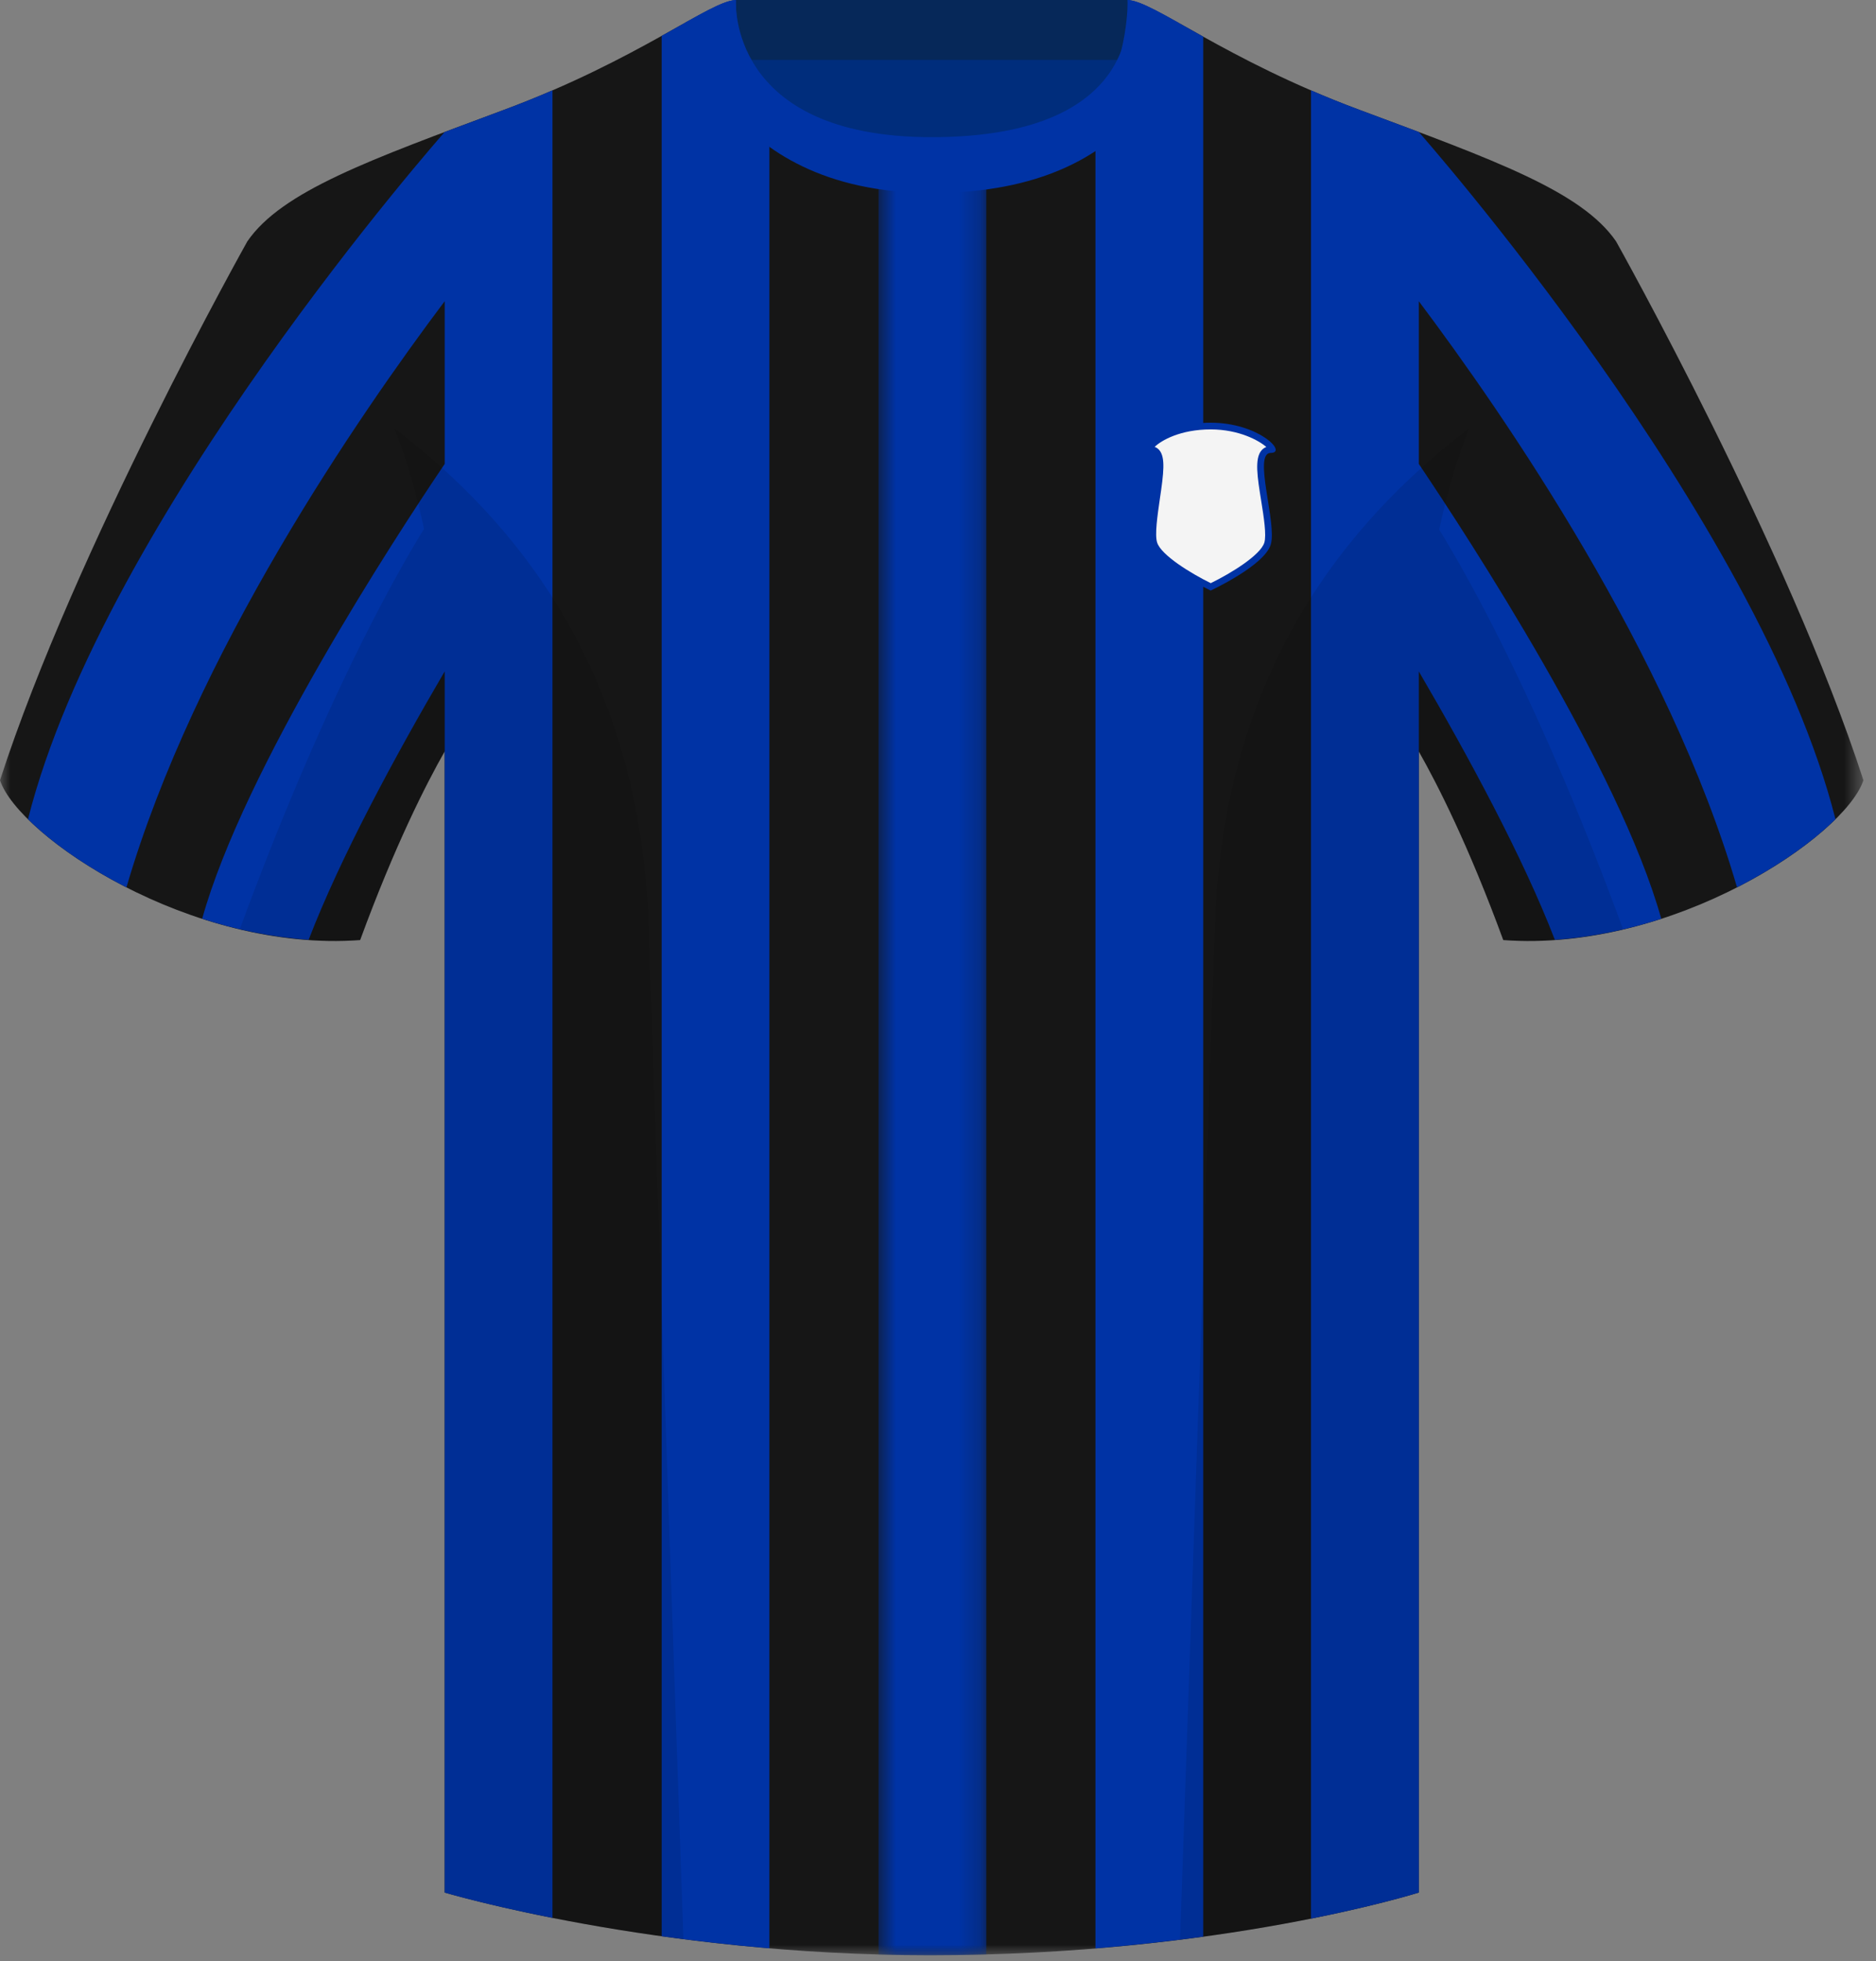
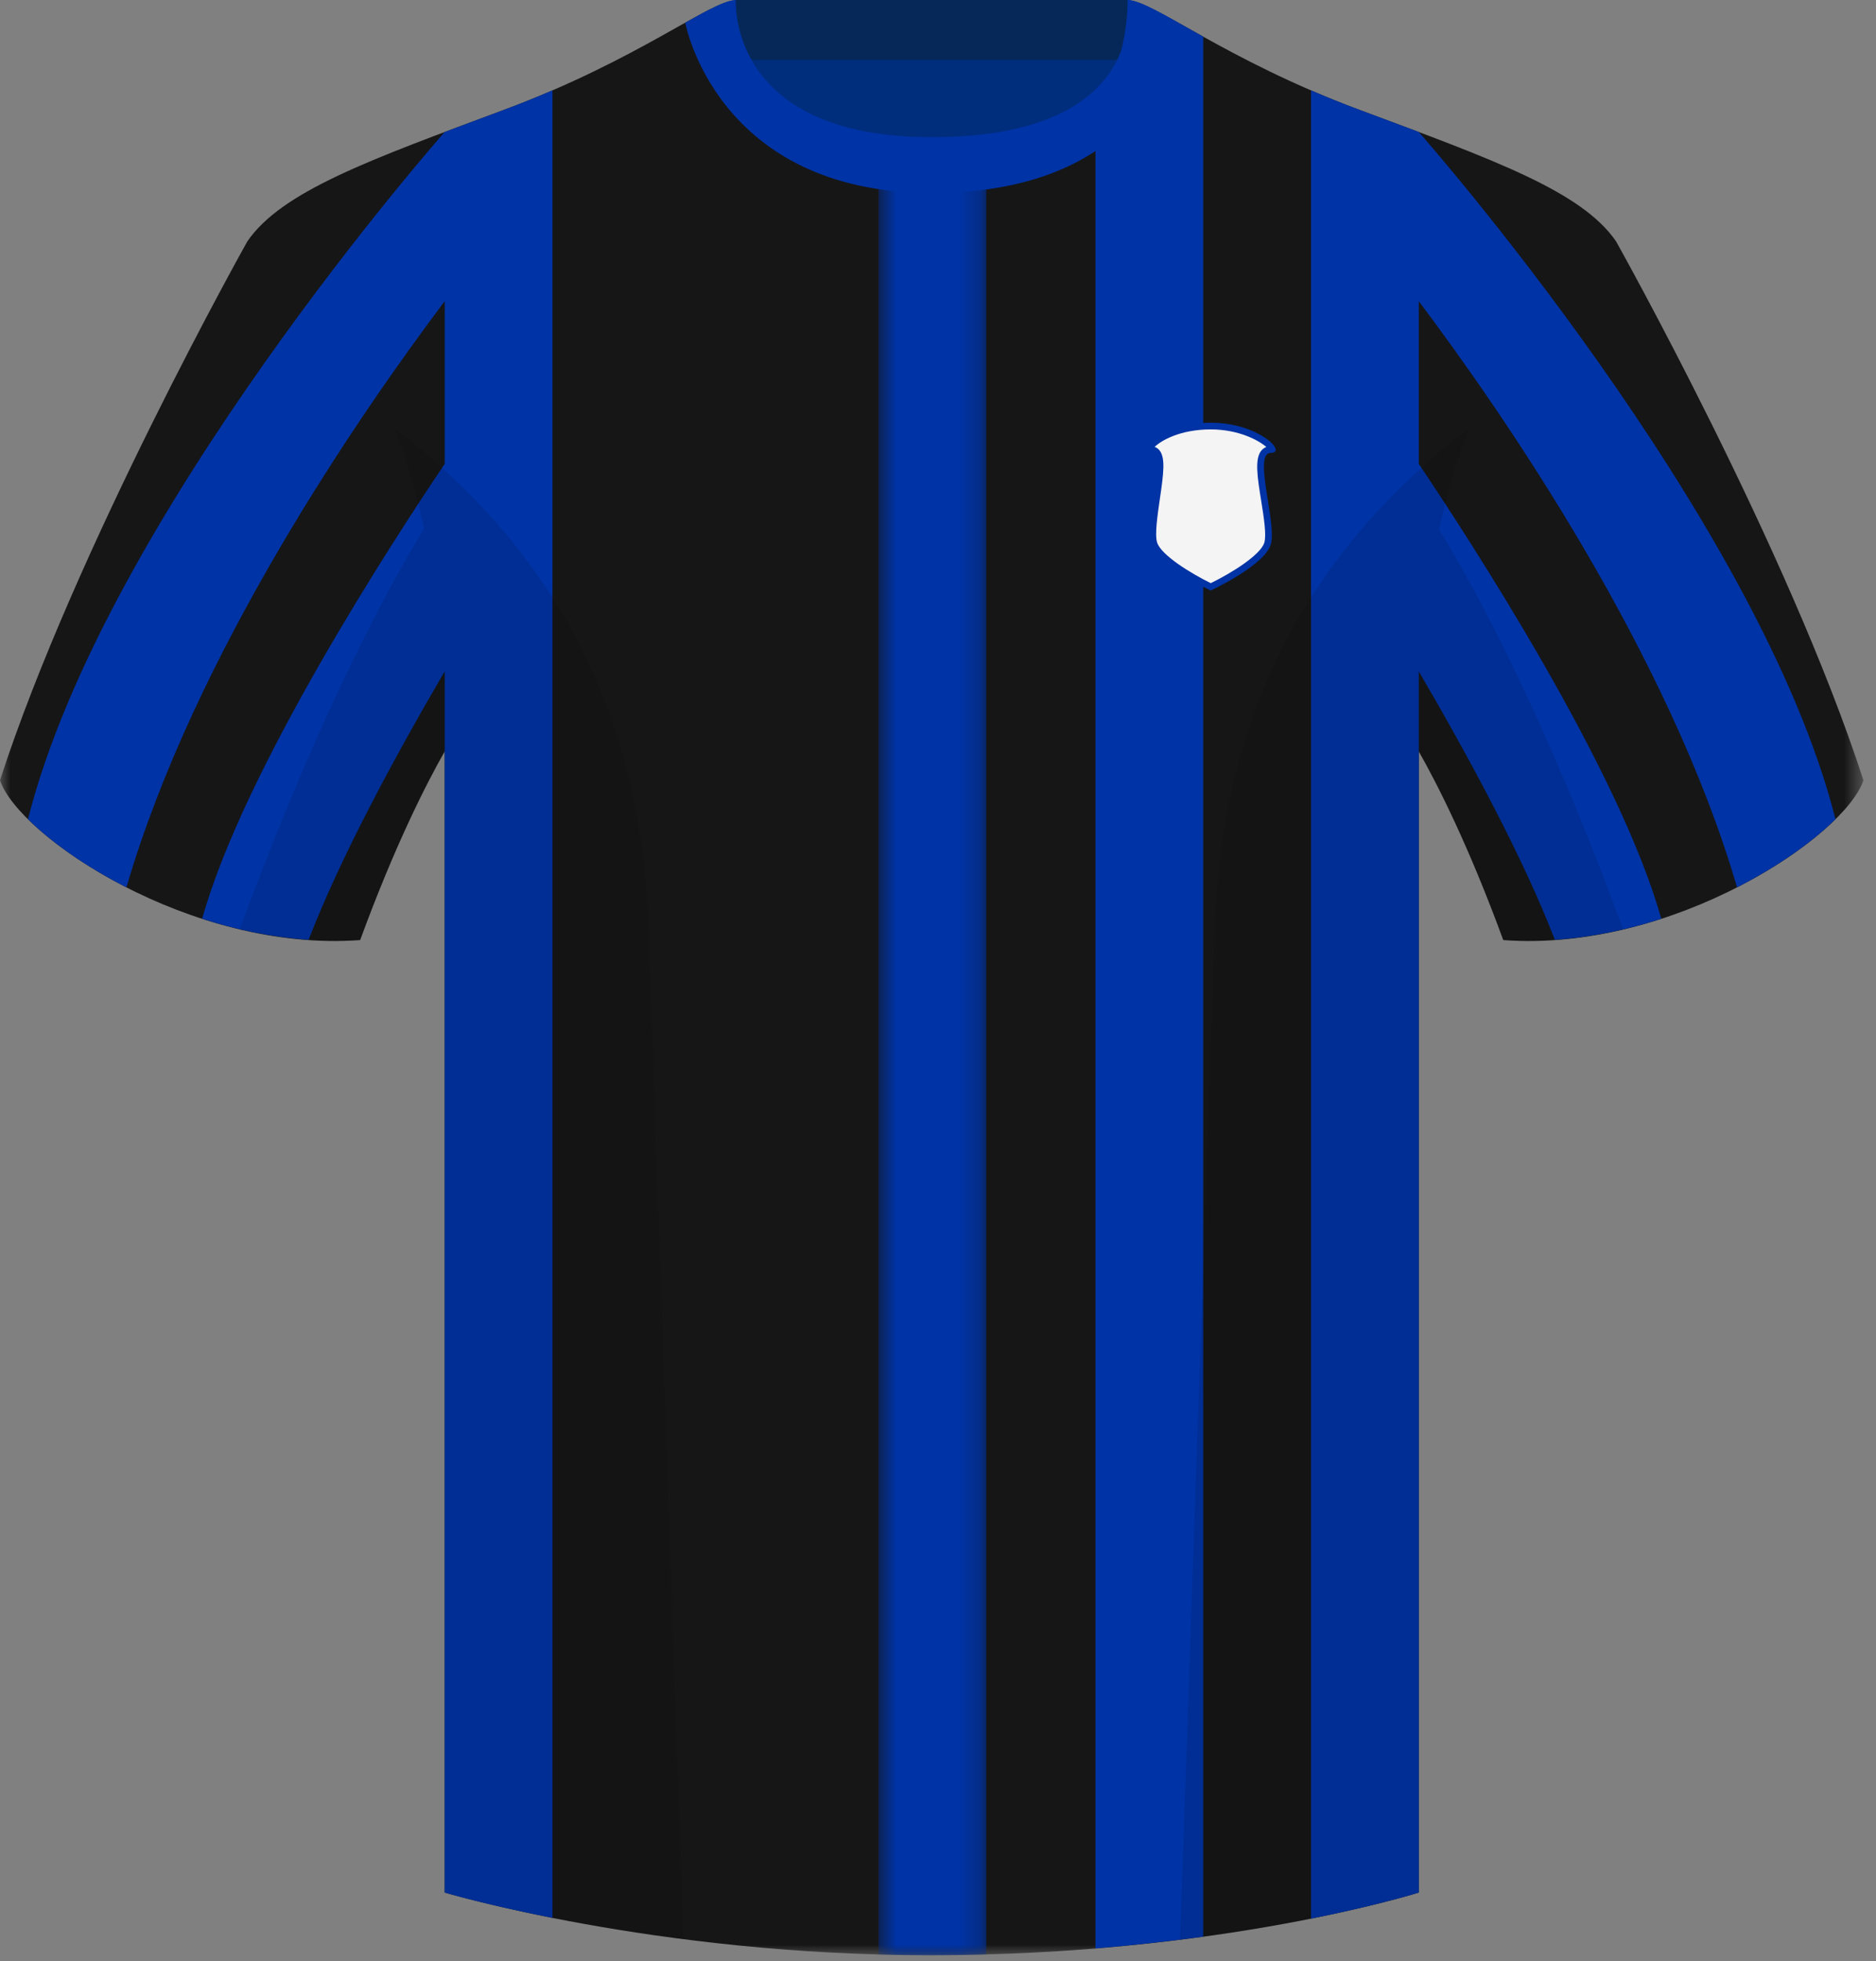
<svg xmlns="http://www.w3.org/2000/svg" xmlns:xlink="http://www.w3.org/1999/xlink" width="89px" height="93px" viewBox="0 0 89 93" version="1.1">
  <rect x="0" y="0" width="89" height="93" fill="#808080" stroke="none" />
  <title>blauwzwart</title>
  <desc>Created with Sketch.</desc>
  <defs>
    <polygon id="path-1" points="88.403 93 0 93 0 0.293 88.403 0.293" />
    <polygon id="path-3" points="5.792 86 0.679 86 0.679 0.294 5.792 0.294 5.792 86" />
  </defs>
  <g id="Page-1" stroke="none" stroke-width="1" fill="none" fill-rule="evenodd">
    <g id="blauwzwart" transform="translate(0, -1)">
      <polygon id="Fill-1" fill="#002D7C" points="34.879 19.237 53.65 19.237 53.65 1.777 34.879 1.777" />
      <polygon id="Fill-2" fill="#062859" points="34.852 3.839 53.585 3.839 53.585 0.999 34.852 0.999" />
      <g id="Group-28" transform="translate(0, 0.713)">
        <g id="Group-5">
          <mask id="mask-2" fill="white">
            <use xlink:href="#path-1" />
          </mask>
          <g id="Clip-4" />
          <path d="M76.668,11.732 L76.668,11.732 C75.032,9.355 70.873,7.87 64.483,5.492 C58.097,3.115 54.68,0.293 53.489,0.293 C53.489,0.293 54.803,8.219 44.202,8.219 C34.164,8.219 34.914,0.293 34.914,0.293 C33.726,0.293 30.309,3.115 23.92,5.492 C17.53,7.87 13.37,9.355 11.735,11.732 L11.736,11.732 L11.735,11.732 C11.735,11.732 3.564,26.292 0,37.286 C0.892,39.961 9.063,45.458 17.086,44.863 C18.73,40.384 20.205,37.488 21.097,35.916 L21.097,90.029 C21.097,90.029 31.051,93 44.125,93 C57.94,93 67.308,90.029 67.308,90.029 L67.308,35.916 C68.2,37.488 69.674,40.384 71.317,44.863 C79.342,45.458 87.514,39.961 88.403,37.286 C84.84,26.292 76.668,11.732 76.668,11.732" id="Fill-3" fill="#161616" mask="url(#mask-2)" />
        </g>
-         <path d="M34.914,0.293 C34.322,0.293 33.178,0.993 31.39,1.988 L31.39,92.101 C32.959,92.318 34.672,92.518 36.501,92.673 L36.501,6.223 C34.776,2.757 34.914,0.293 34.914,0.293" id="Fill-6" fill="#0033A5" />
        <g id="Group-10" transform="translate(41, 7)">
          <mask id="mask-4" fill="white">
            <use xlink:href="#path-3" />
          </mask>
          <g id="Clip-9" />
          <path d="M3.204,2.437 C2.268,1.743 1.433,1.046 0.679,0.357 L0.679,85.964 C1.48,85.988 2.297,86 3.126,86 C4.035,86 4.923,85.986 5.792,85.96 L5.792,0.294 C5.016,1.005 4.162,1.723 3.204,2.437" id="Fill-8" fill="#0033A5" mask="url(#mask-4)" />
        </g>
        <path d="M53.491,0.293 C53.491,0.293 53.626,2.694 51.97,6.094 L51.97,92.677 C53.812,92.524 55.522,92.334 57.083,92.119 L57.083,2.024 C55.258,1.01 54.091,0.293 53.491,0.293" id="Fill-11" fill="#0033A5" />
        <path d="M23.92,5.492 C22.922,5.864 21.983,6.212 21.097,6.546 C21.094,6.55 4.946,24.804 1.328,39.132 C2.403,40.196 4.028,41.359 5.999,42.364 C9.231,31.285 17.032,19.972 21.097,14.57 L21.097,22.285 C18.694,25.845 11.567,36.77 9.591,43.852 C11.194,44.374 12.903,44.729 14.643,44.849 C16.141,40.955 18.737,36.153 21.097,32.123 L21.097,35.916 L21.097,90.029 C21.097,90.029 22.989,90.595 26.21,91.23 L26.21,4.572 C25.491,4.882 24.731,5.19 23.92,5.492" id="Fill-13" fill="#0033A5" />
        <path d="M67.309,6.546 C66.419,6.212 65.483,5.863 64.485,5.491 C63.673,5.191 62.913,4.882 62.196,4.571 L62.196,91.266 C65.455,90.613 67.309,90.028 67.309,90.028 L67.309,35.916 L67.309,32.123 C69.665,36.152 72.264,40.955 73.764,44.851 C75.499,44.731 77.208,44.374 78.813,43.854 C76.833,36.772 69.706,25.845 67.309,22.284 L67.309,14.569 C71.371,19.974 79.173,31.284 82.407,42.363 C84.372,41.359 85.999,40.195 87.077,39.132 C83.456,24.804 67.309,6.548 67.309,6.546" id="Fill-15" fill="#0033A5" />
        <g id="Group-21" opacity="0.1" transform="translate(11, 20)" fill="#000000">
          <path d="M66.004,24.358 C62.135,13.833 58.756,7.799 57.278,5.4 C57.668,3.566 58.149,1.975 58.69,0.606 C52.872,5.037 47.055,12.144 46.643,24.094 C46.131,38.955 45.358,61.315 44.983,72.263 C52.021,71.382 56.308,70.029 56.308,70.029 L56.308,15.917 C57.199,17.488 58.672,20.38 60.317,24.863 C62.239,25.004 64.168,24.792 66.004,24.358" id="Fill-17" />
          <path d="M7.715,0.606 C8.253,1.966 8.733,3.545 9.116,5.366 C7.657,7.731 4.27,13.761 0.375,24.353 C2.22,24.792 4.155,25.005 6.086,24.863 C7.733,20.38 9.203,17.488 10.097,15.917 L10.097,70.029 C10.097,70.029 14.563,71.355 21.422,72.236 C21.044,61.277 20.274,38.942 19.762,24.095 C19.35,12.144 13.53,5.037 7.715,0.606" id="Fill-19" />
        </g>
        <path d="M44.215,9.437 C54.533,9.437 55.898,2.257 55.898,1.361 C54.739,0.712 53.946,0.291 53.489,0.291 C53.489,0.291 54.67,6.791 44.201,6.791 C34.475,6.791 34.912,0.291 34.912,0.291 C34.456,0.291 33.663,0.712 32.508,1.361 C32.508,1.361 33.985,9.437 44.215,9.437" id="Fill-22" fill="#0033A5" />
        <path d="M60.284,21.763 C61.103,21.763 59.71,20.33 57.437,20.33 C55.032,20.33 53.772,21.763 54.595,21.763 C55.364,21.763 54.267,25.117 54.595,26.116 C54.921,27.114 57.437,28.289 57.437,28.289 C57.437,28.289 59.968,27.117 60.284,26.116 C60.597,25.111 59.424,21.763 60.284,21.763" id="Fill-24" fill="#0033A5" />
        <path d="M57.44,27.939 C56.498,27.478 55.089,26.613 54.897,26.016 C54.776,25.649 54.914,24.714 55.022,23.965 C55.209,22.71 55.296,21.979 54.996,21.627 C54.936,21.559 54.862,21.507 54.778,21.478 C55.095,21.168 56.002,20.649 57.438,20.649 C58.785,20.649 59.739,21.183 60.076,21.483 C59.987,21.516 59.911,21.571 59.847,21.644 C59.511,22.037 59.653,22.92 59.834,24.043 C59.956,24.8 60.091,25.663 59.981,26.02 C59.793,26.618 58.382,27.481 57.44,27.939" id="Fill-26" fill="#F4F4F4" />
      </g>
    </g>
  </g>
</svg>